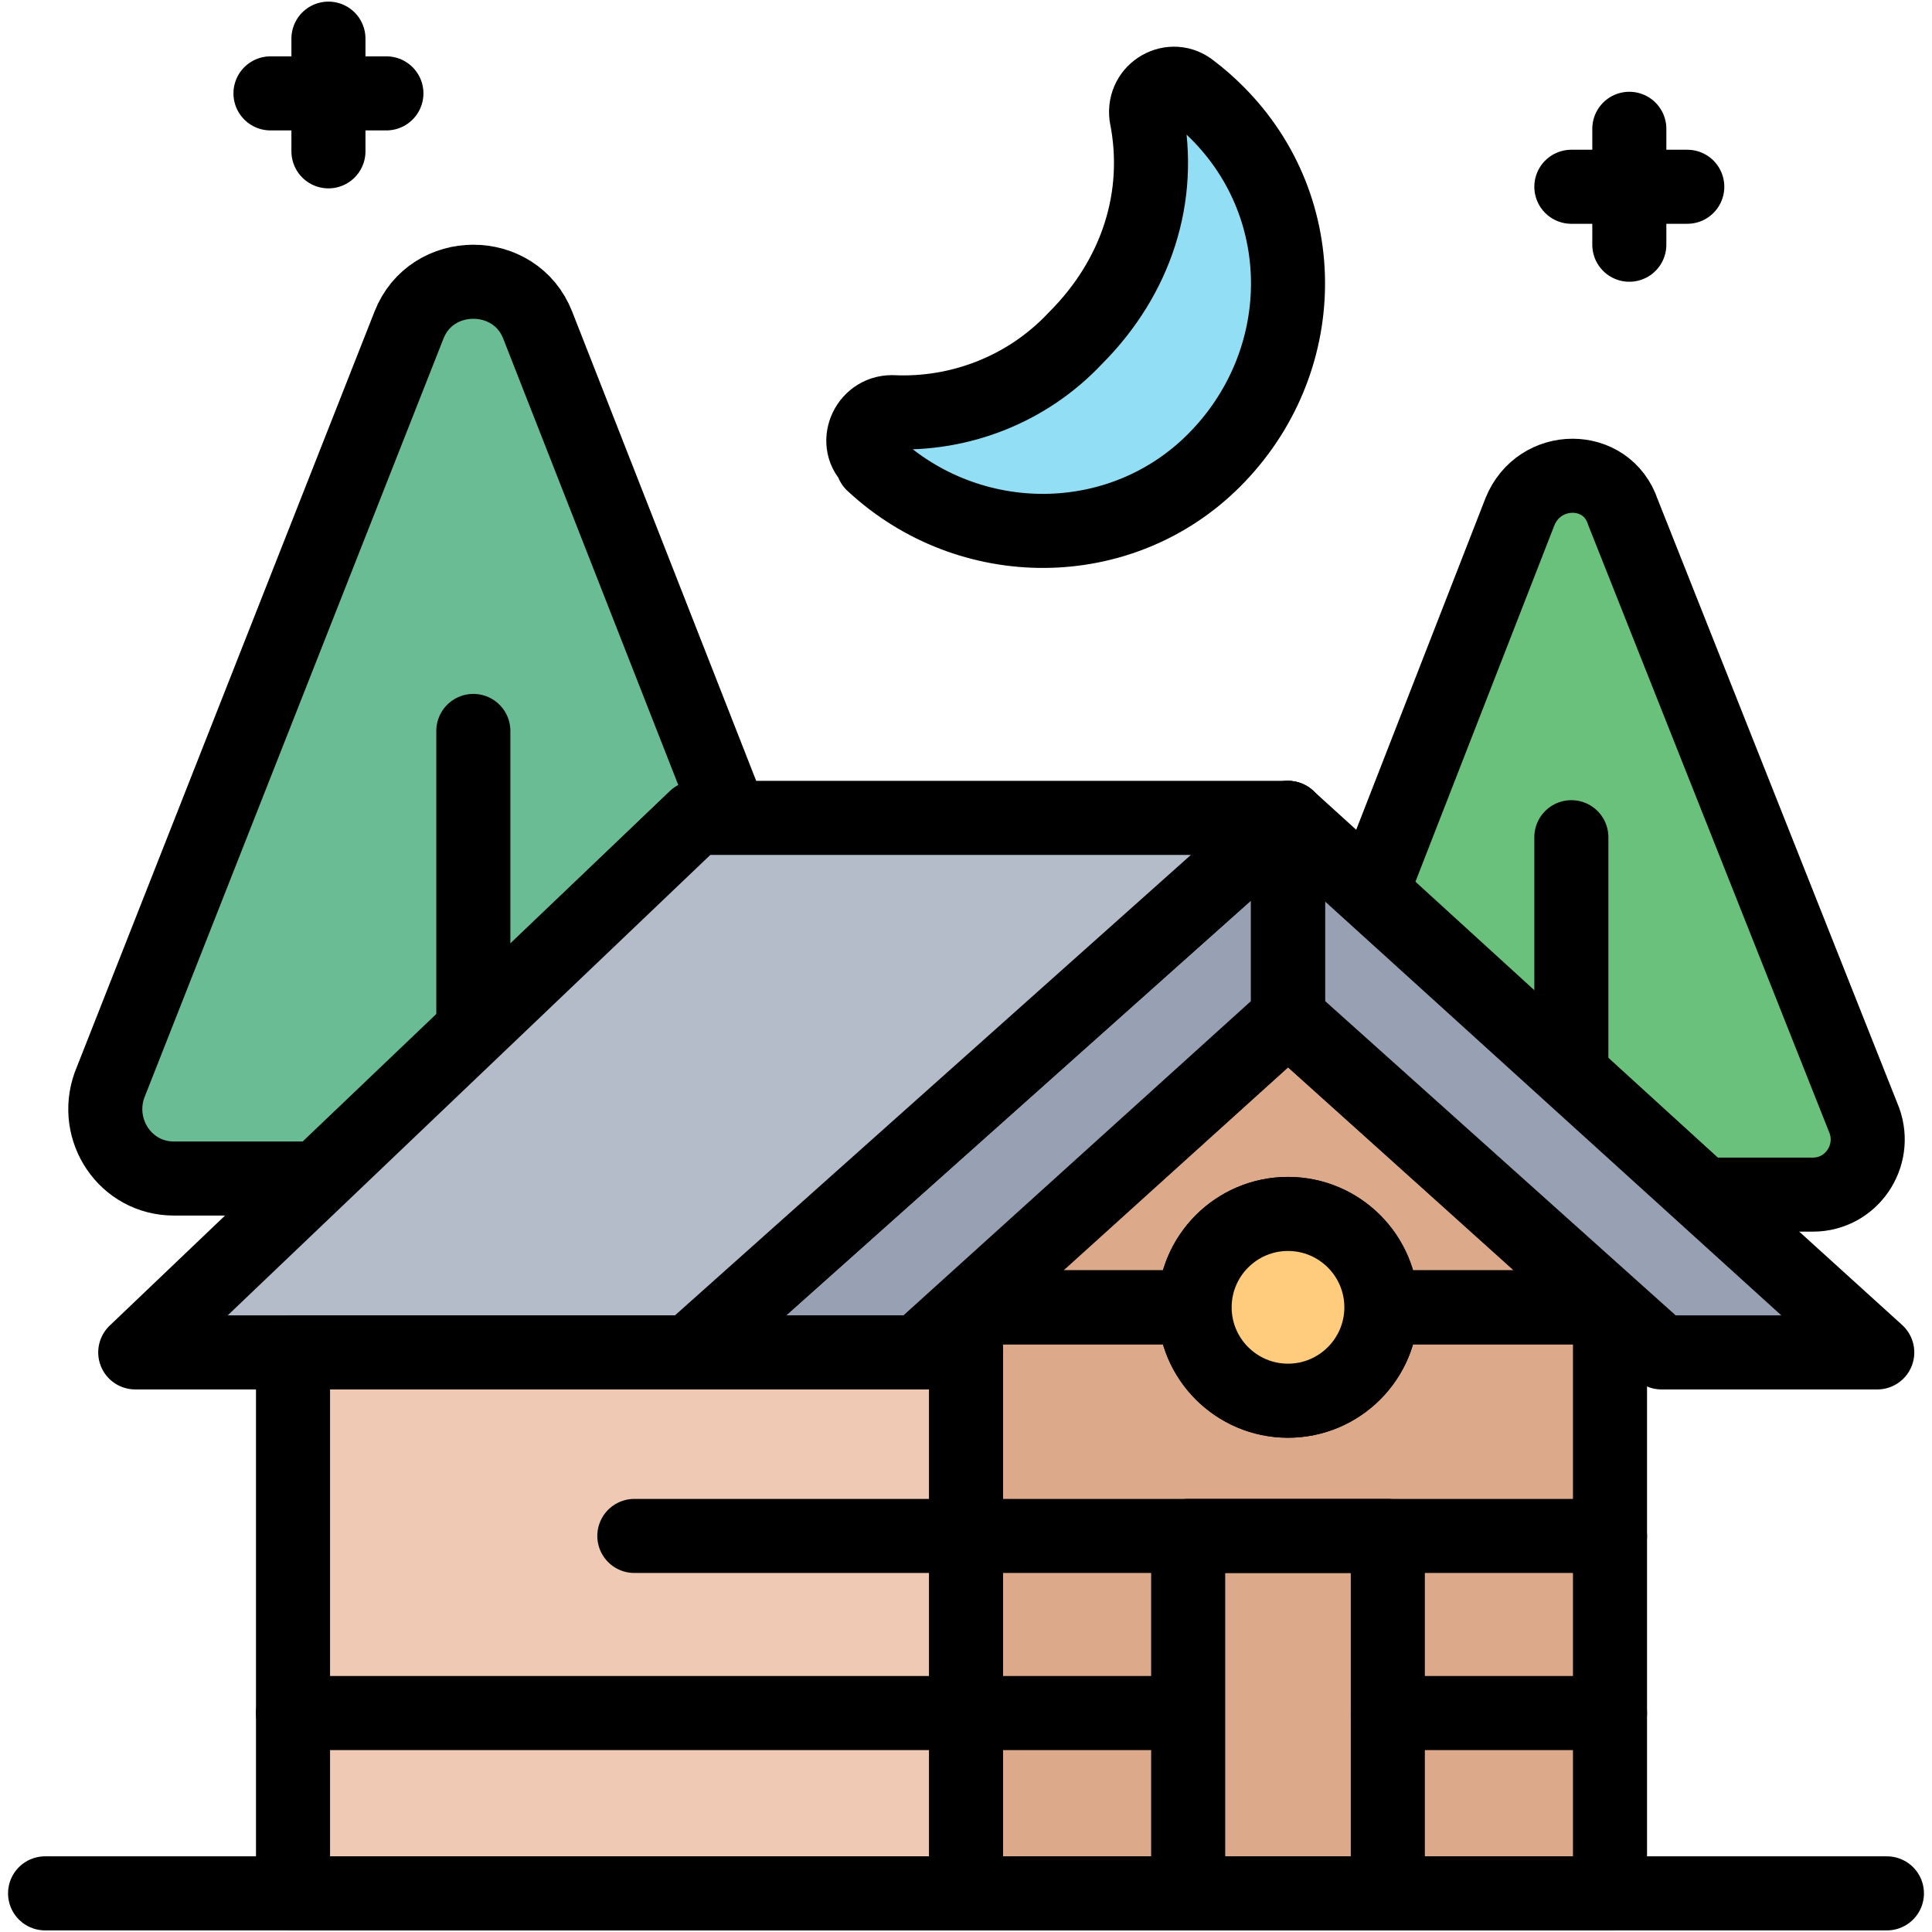
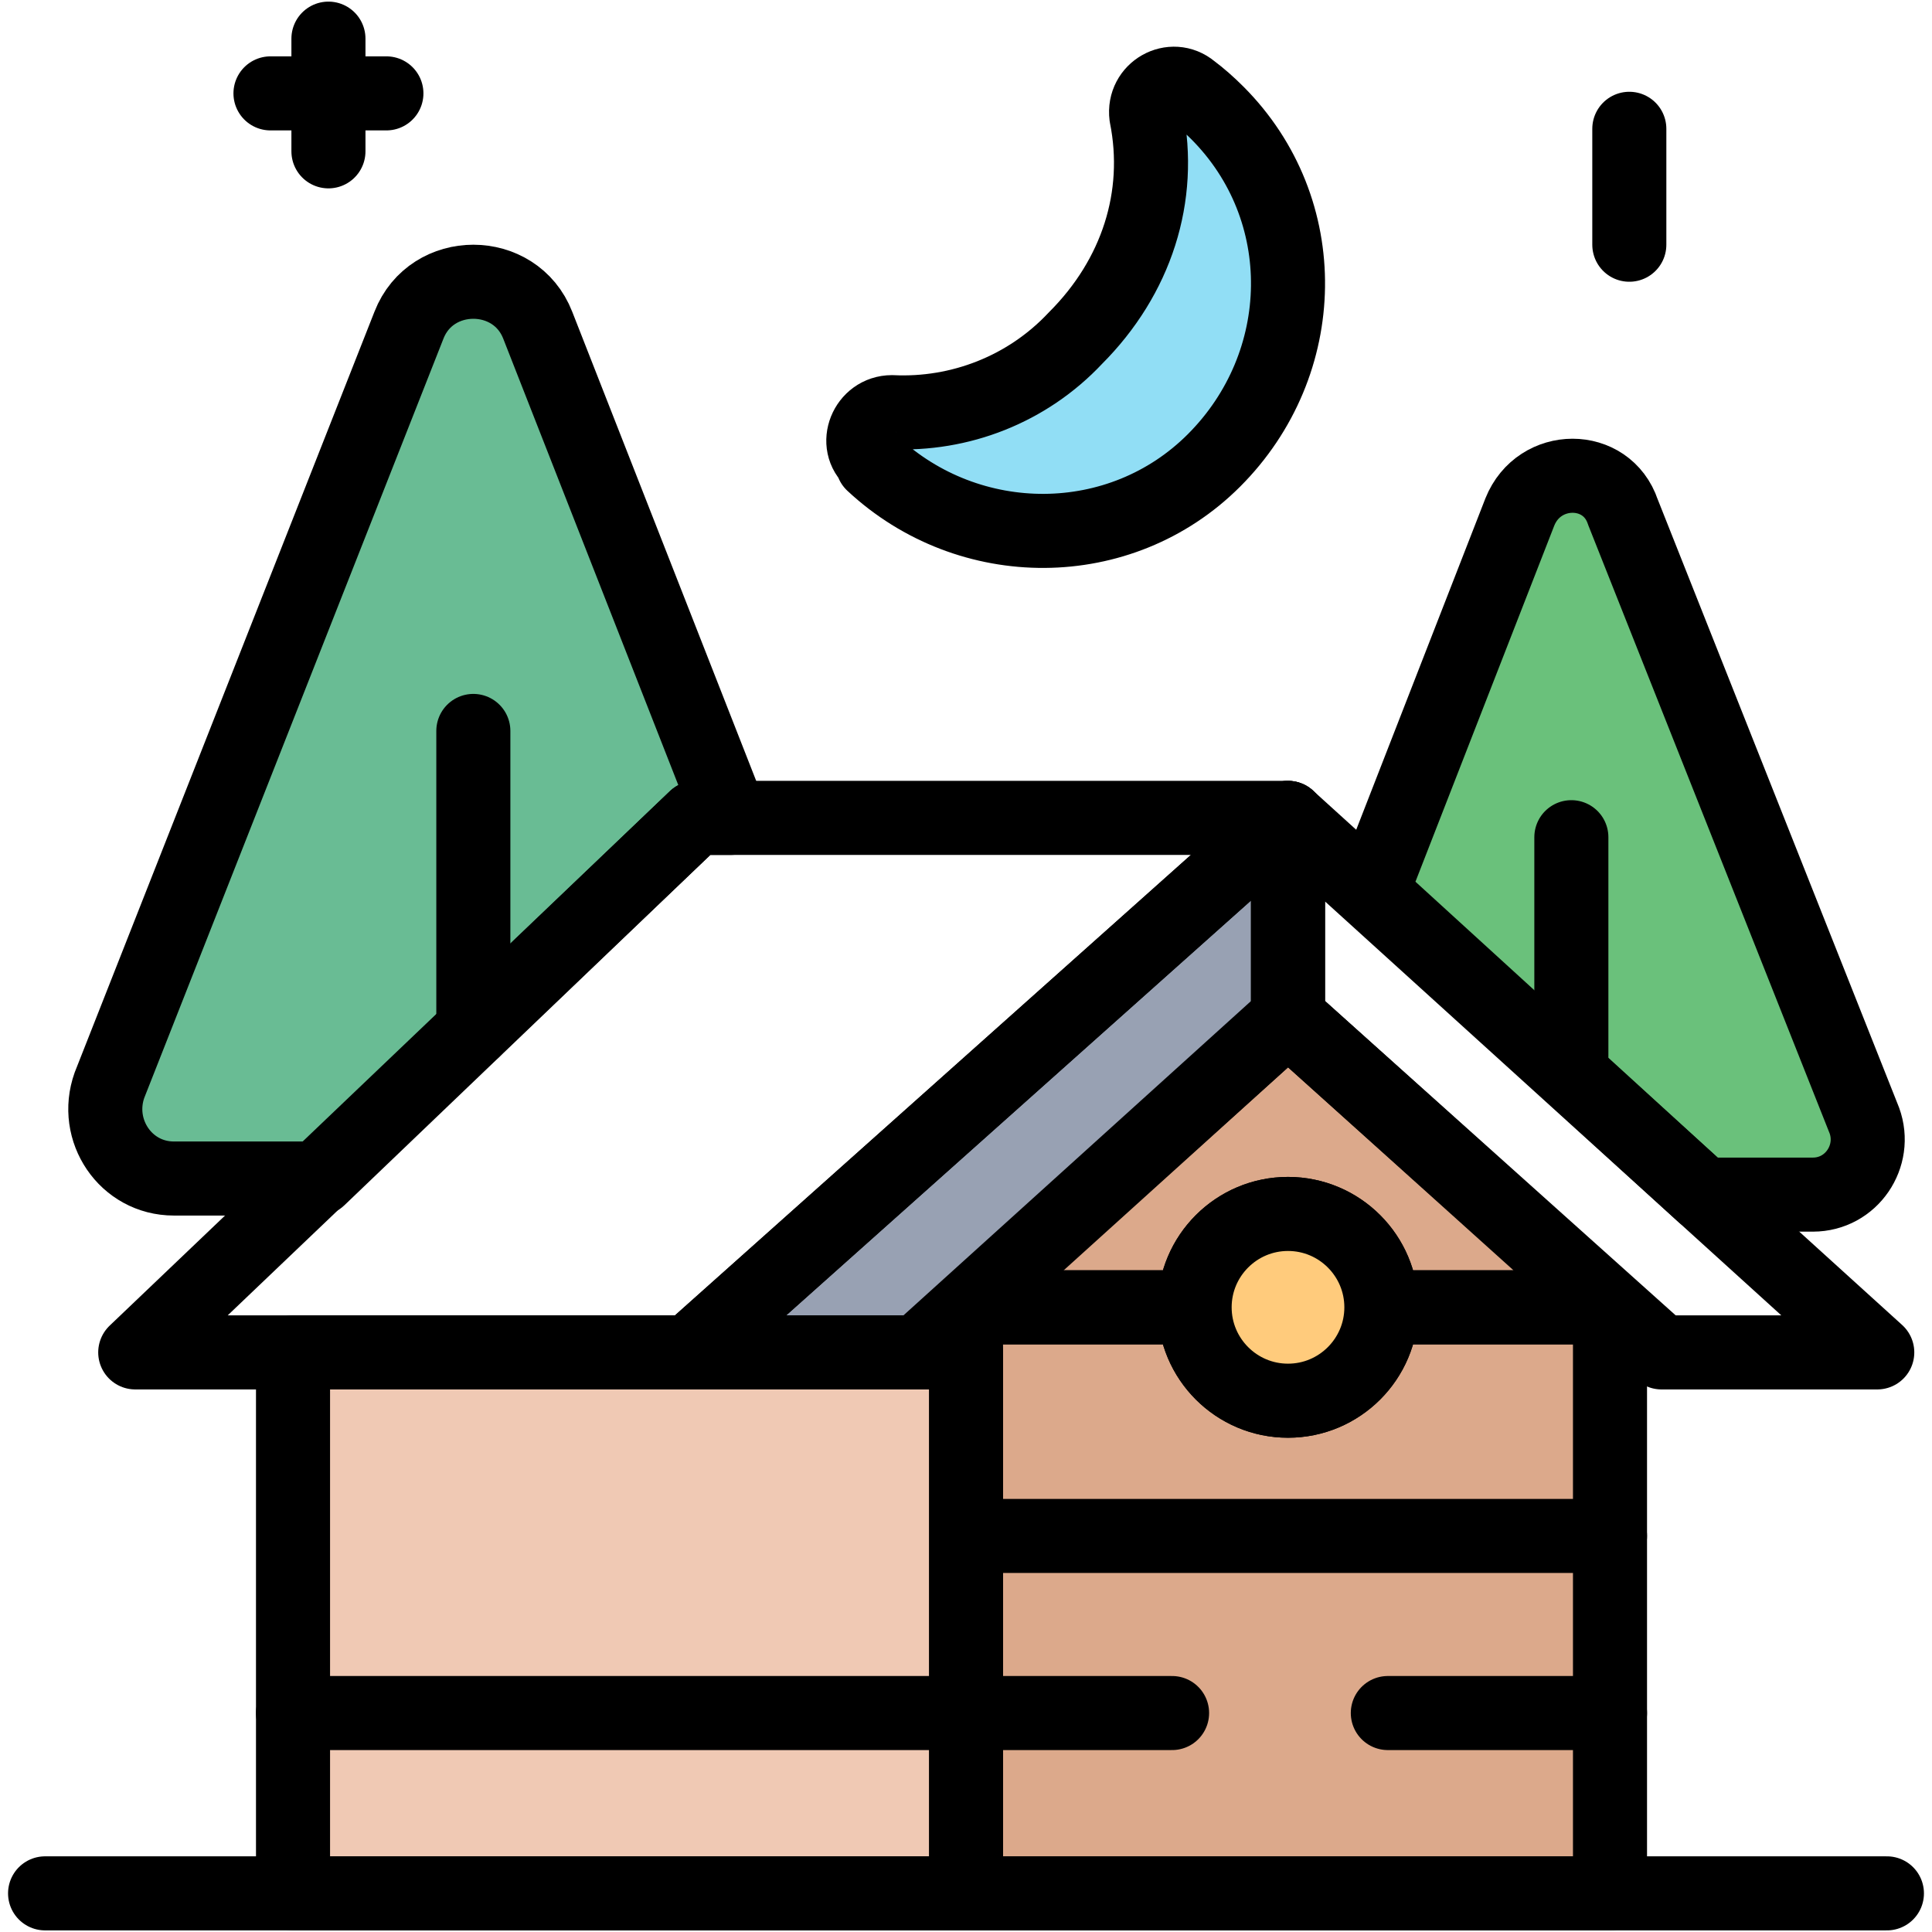
<svg xmlns="http://www.w3.org/2000/svg" version="1.2" viewBox="0 0 60 60" width="60" height="60">
  <defs>
    <clipPath clipPathUnits="userSpaceOnUse" id="cp1">
      <path d="m0 0h59.97v59.97h-59.97z" />
    </clipPath>
  </defs>
  <style>.a{fill:#69bc94}.b{fill:none;stroke:#000;stroke-linecap:round;stroke-linejoin:round;stroke-width:2.3}.c{fill:#6ac17b}.d{fill:#dca98b}.e{fill:#98a1b3}.f{fill:#b5bcc9}.g{fill:#f0c9b4;stroke:#000;stroke-linecap:round;stroke-linejoin:round;stroke-width:2.3}.h{fill:#ffcb7c}.i{fill:#91def5}</style>
  <g clip-path="url(#cp1)">
    <path class="a" d="m22.7 25.4h-1.1l-11.7 11.2h-4.5c-1.5 0-2.5-1.5-2-2.9l9.3-23.6c0.7-1.8 3.3-1.8 4 0z" />
    <path fill-rule="evenodd" class="b" d="m22.7 25.4h-1.1l-11.7 11.2h-4.5c-1.5 0-2.5-1.5-2-2.9l9.3-23.6c0.7-1.8 3.3-1.8 4 0z" />
    <path fill-rule="evenodd" class="b" d="m14.7 22.7v9.3" />
    <path class="c" d="m56.3 37.1h-3.4l-10.3-9.4 4.6-11.8c0.6-1.5 2.7-1.5 3.2 0l7.5 18.9c0.4 1.1-0.4 2.3-1.6 2.3z" />
    <path fill-rule="evenodd" class="b" d="m56.3 37.1h-3.4l-10.3-9.4 4.6-11.8c0.6-1.5 2.7-1.5 3.2 0l7.5 18.9c0.4 1.1-0.4 2.3-1.6 2.3z" />
    <path fill-rule="evenodd" class="b" d="m48.8 26v6.8" />
    <path class="d" d="m50 40.6v18.2h-20v-18.2h7.1c0 1.6 1.3 2.9 2.9 2.9 1.6 0 2.9-1.3 2.9-2.9z" />
    <path class="d" d="m50 40.6h-7.1c0-1.6-1.3-2.9-2.9-2.9-1.6 0-2.9 1.3-2.9 2.9h-7.1l10-9z" />
    <path fill-rule="evenodd" class="b" d="m50 40.6v18.2h-20v-18.2h7.1c0 1.6 1.3 2.9 2.9 2.9 1.6 0 2.9-1.3 2.9-2.9z" />
    <path fill-rule="evenodd" class="b" d="m50 40.6h-7.1c0-1.6-1.3-2.9-2.9-2.9-1.6 0-2.9 1.3-2.9 2.9h-7.1l10-9z" />
-     <path class="e" d="m40 31.6v-6.2l-18.6 16.6h7.1z" />
-     <path class="e" d="m40 31.6v-6.2l18.3 16.6h-6.7z" />
+     <path class="e" d="m40 31.6v-6.2l-18.6 16.6h7.1" />
    <path fill-rule="evenodd" class="b" d="m40 31.6v-6.2l-18.6 16.6h7.1z" />
    <path fill-rule="evenodd" class="b" d="m40 31.6v-6.2l18.3 16.6h-6.7z" />
-     <path fill-rule="evenodd" class="b" d="m36.9 47.7h6.2v11.1h-6.2z" />
-     <path class="f" d="m21.4 42h-17.2l17.4-16.6h18.4z" />
    <path fill-rule="evenodd" class="b" d="m21.4 42h-17.2l17.4-16.6h18.4z" />
    <path class="g" d="m9.1 42h20.9v16.8h-20.9z" />
-     <path fill-rule="evenodd" class="b" d="m19.7 47.7h10.3" />
    <path fill-rule="evenodd" class="b" d="m9.1 53.2h20.9 6.4" />
    <path fill-rule="evenodd" class="b" d="m30.2 47.7h19.8" />
    <path fill-rule="evenodd" class="b" d="m43.1 53.2h6.9" />
    <path class="h" d="m40 43.5c-1.6 0-2.9-1.3-2.9-2.9 0-1.6 1.3-2.9 2.9-2.9 1.6 0 2.9 1.3 2.9 2.9 0 1.6-1.3 2.9-2.9 2.9z" />
    <path fill-rule="evenodd" class="b" d="m40 43.5c-1.6 0-2.9-1.3-2.9-2.9 0-1.6 1.3-2.9 2.9-2.9 1.6 0 2.9 1.3 2.9 2.9 0 1.6-1.3 2.9-2.9 2.9z" />
    <path class="b" d="" />
    <path class="i" d="m37.7 14.3c-2.9 2.9-7.6 2.9-10.6 0.1q0-0.1 0-0.1c-0.6-0.5-0.2-1.5 0.6-1.5 2.1 0.1 4.2-0.7 5.7-2.3 1.9-1.9 2.7-4.4 2.2-6.9-0.1-0.8 0.8-1.3 1.4-0.8q0.4 0.3 0.8 0.7c3 3 2.9 7.8-0.1 10.8z" />
    <path fill-rule="evenodd" class="b" d="m37.7 14.3c-2.9 2.9-7.6 2.9-10.6 0.1q0-0.1 0-0.1c-0.6-0.5-0.2-1.5 0.6-1.5 2.1 0.1 4.2-0.7 5.7-2.3 1.9-1.9 2.7-4.4 2.2-6.9-0.1-0.8 0.8-1.3 1.4-0.8q0.4 0.3 0.8 0.7c3 3 2.9 7.8-0.1 10.8z" />
    <path fill-rule="evenodd" class="b" d="m50.6 4v3.6" />
-     <path fill-rule="evenodd" class="b" d="m52.4 5.8h-3.6" />
    <path fill-rule="evenodd" class="b" d="m10.2 1.2v3.5" />
    <path fill-rule="evenodd" class="b" d="m12 2.9h-3.6" />
    <path class="b" d="" />
    <path class="b" d="" />
    <path fill-rule="evenodd" class="b" d="m1.4 58.8h57.2" />
  </g>
</svg>